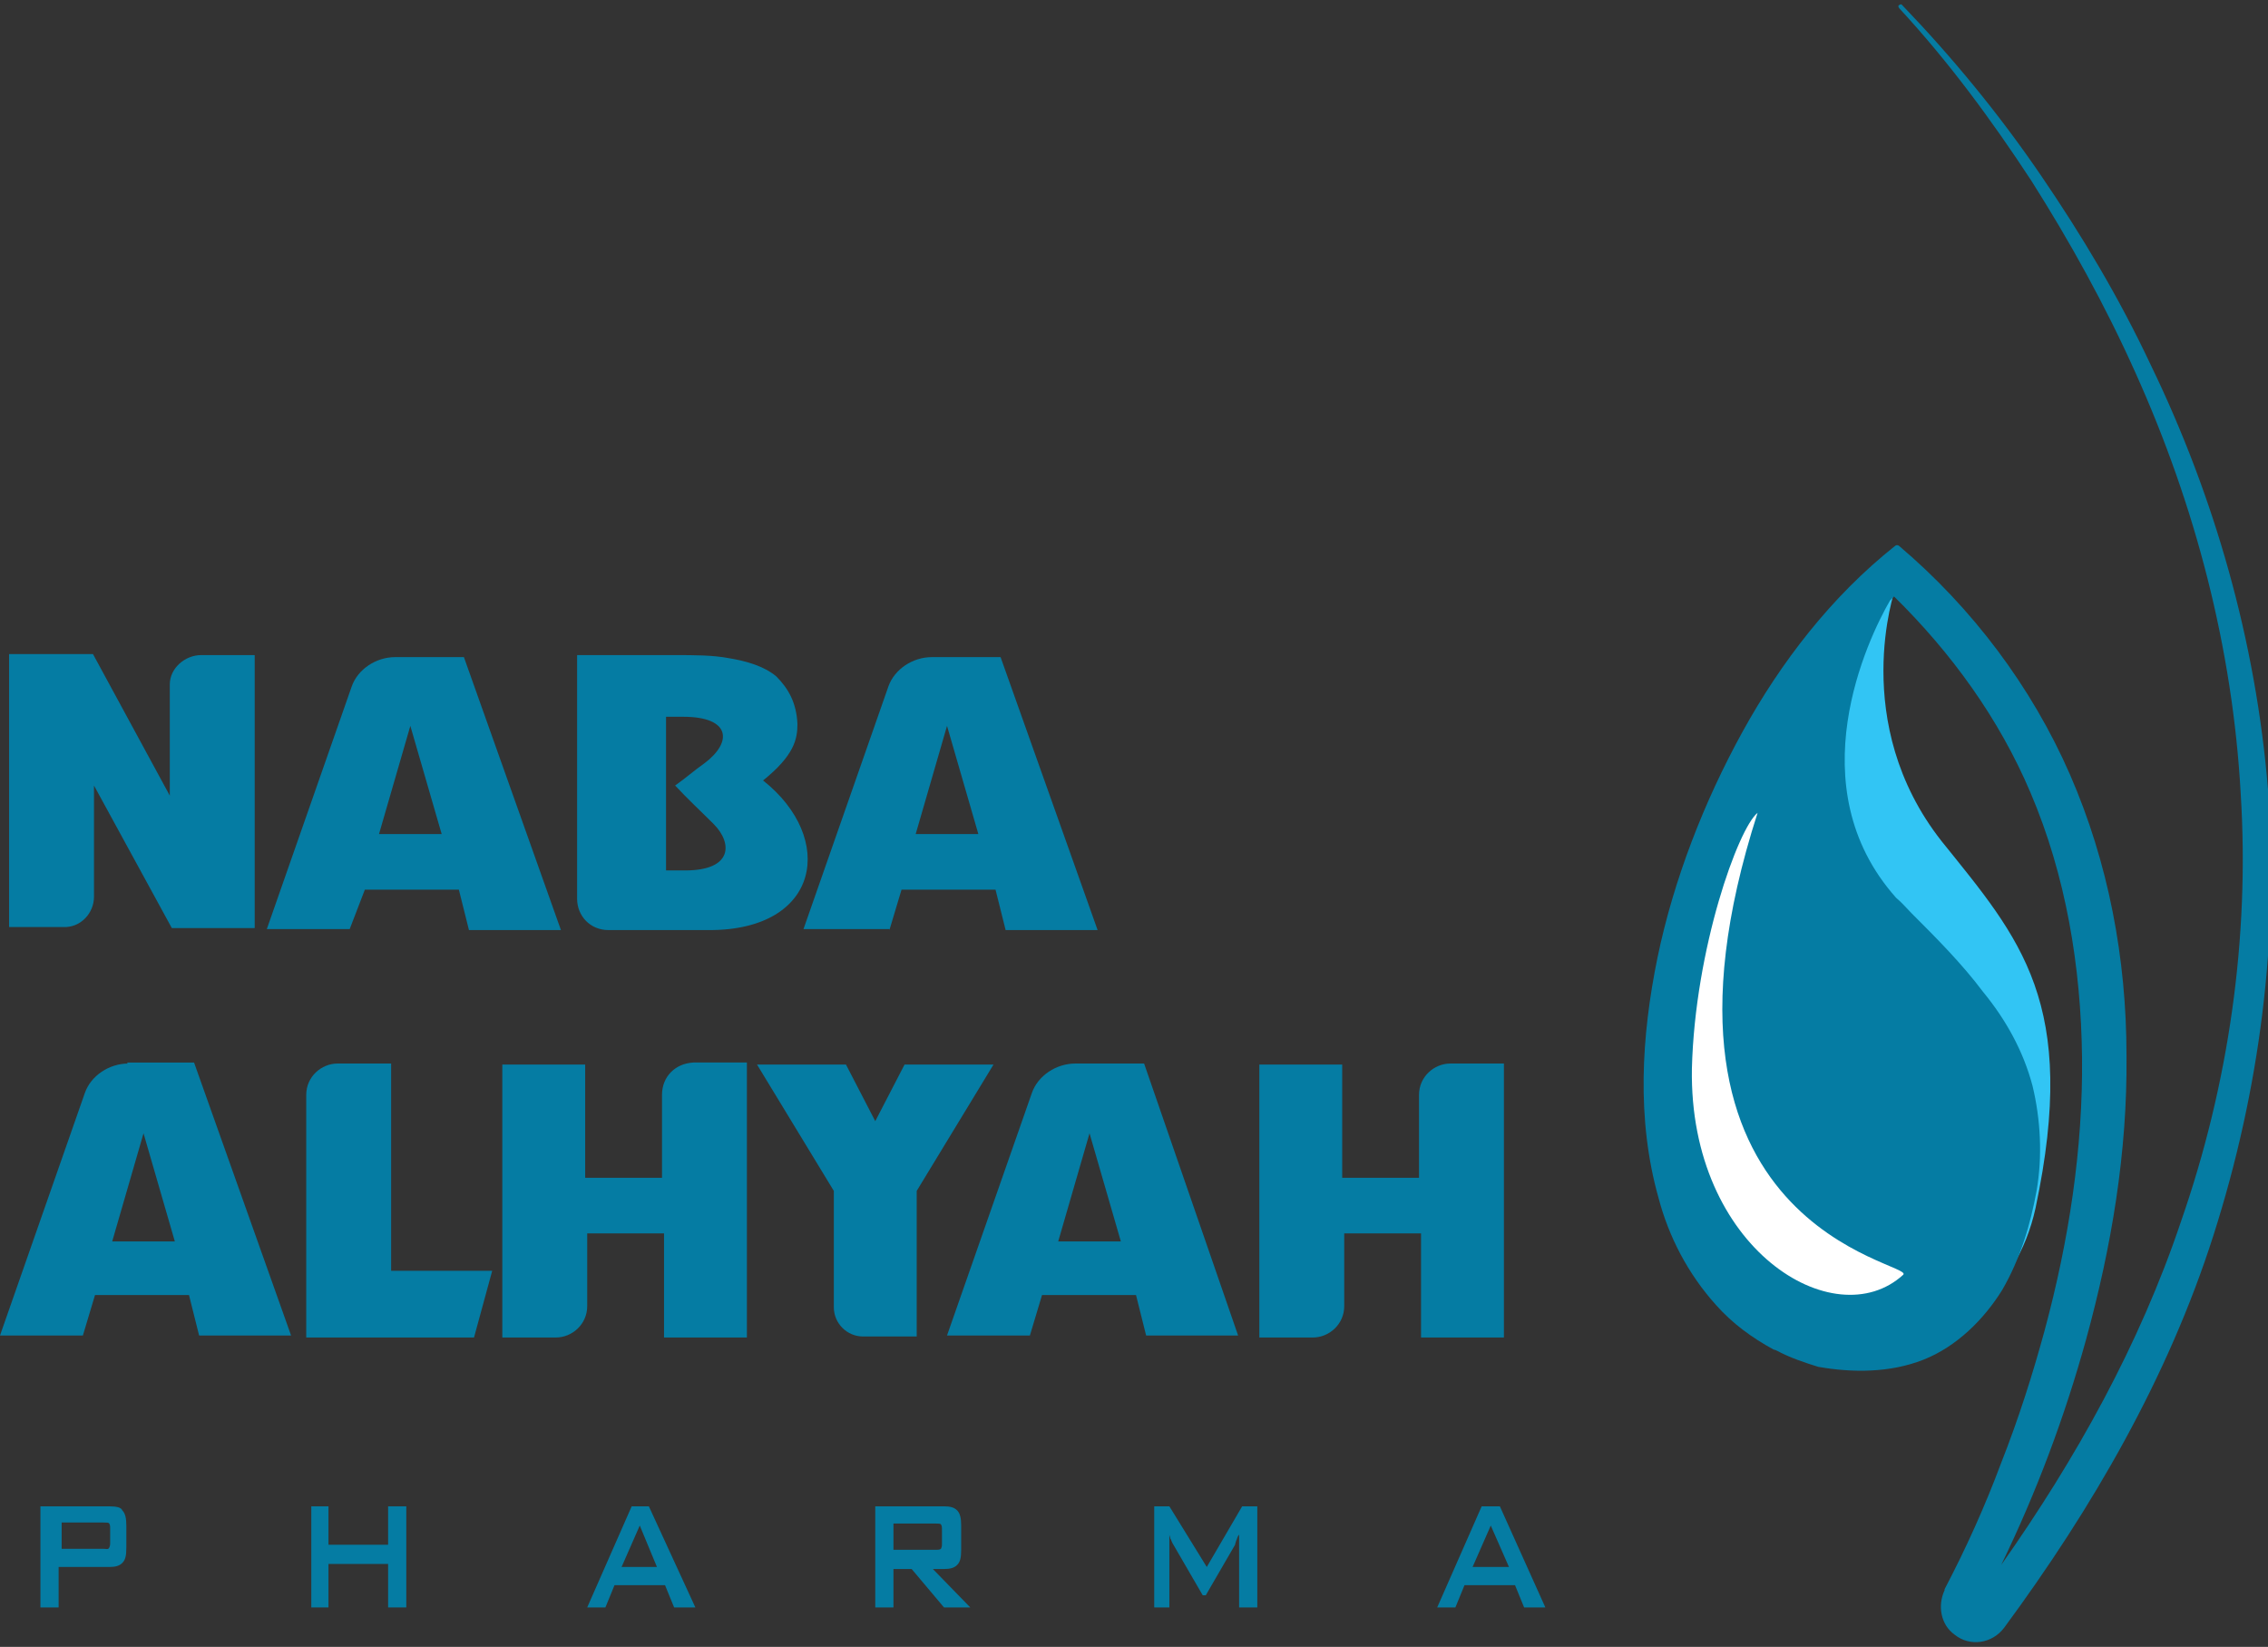
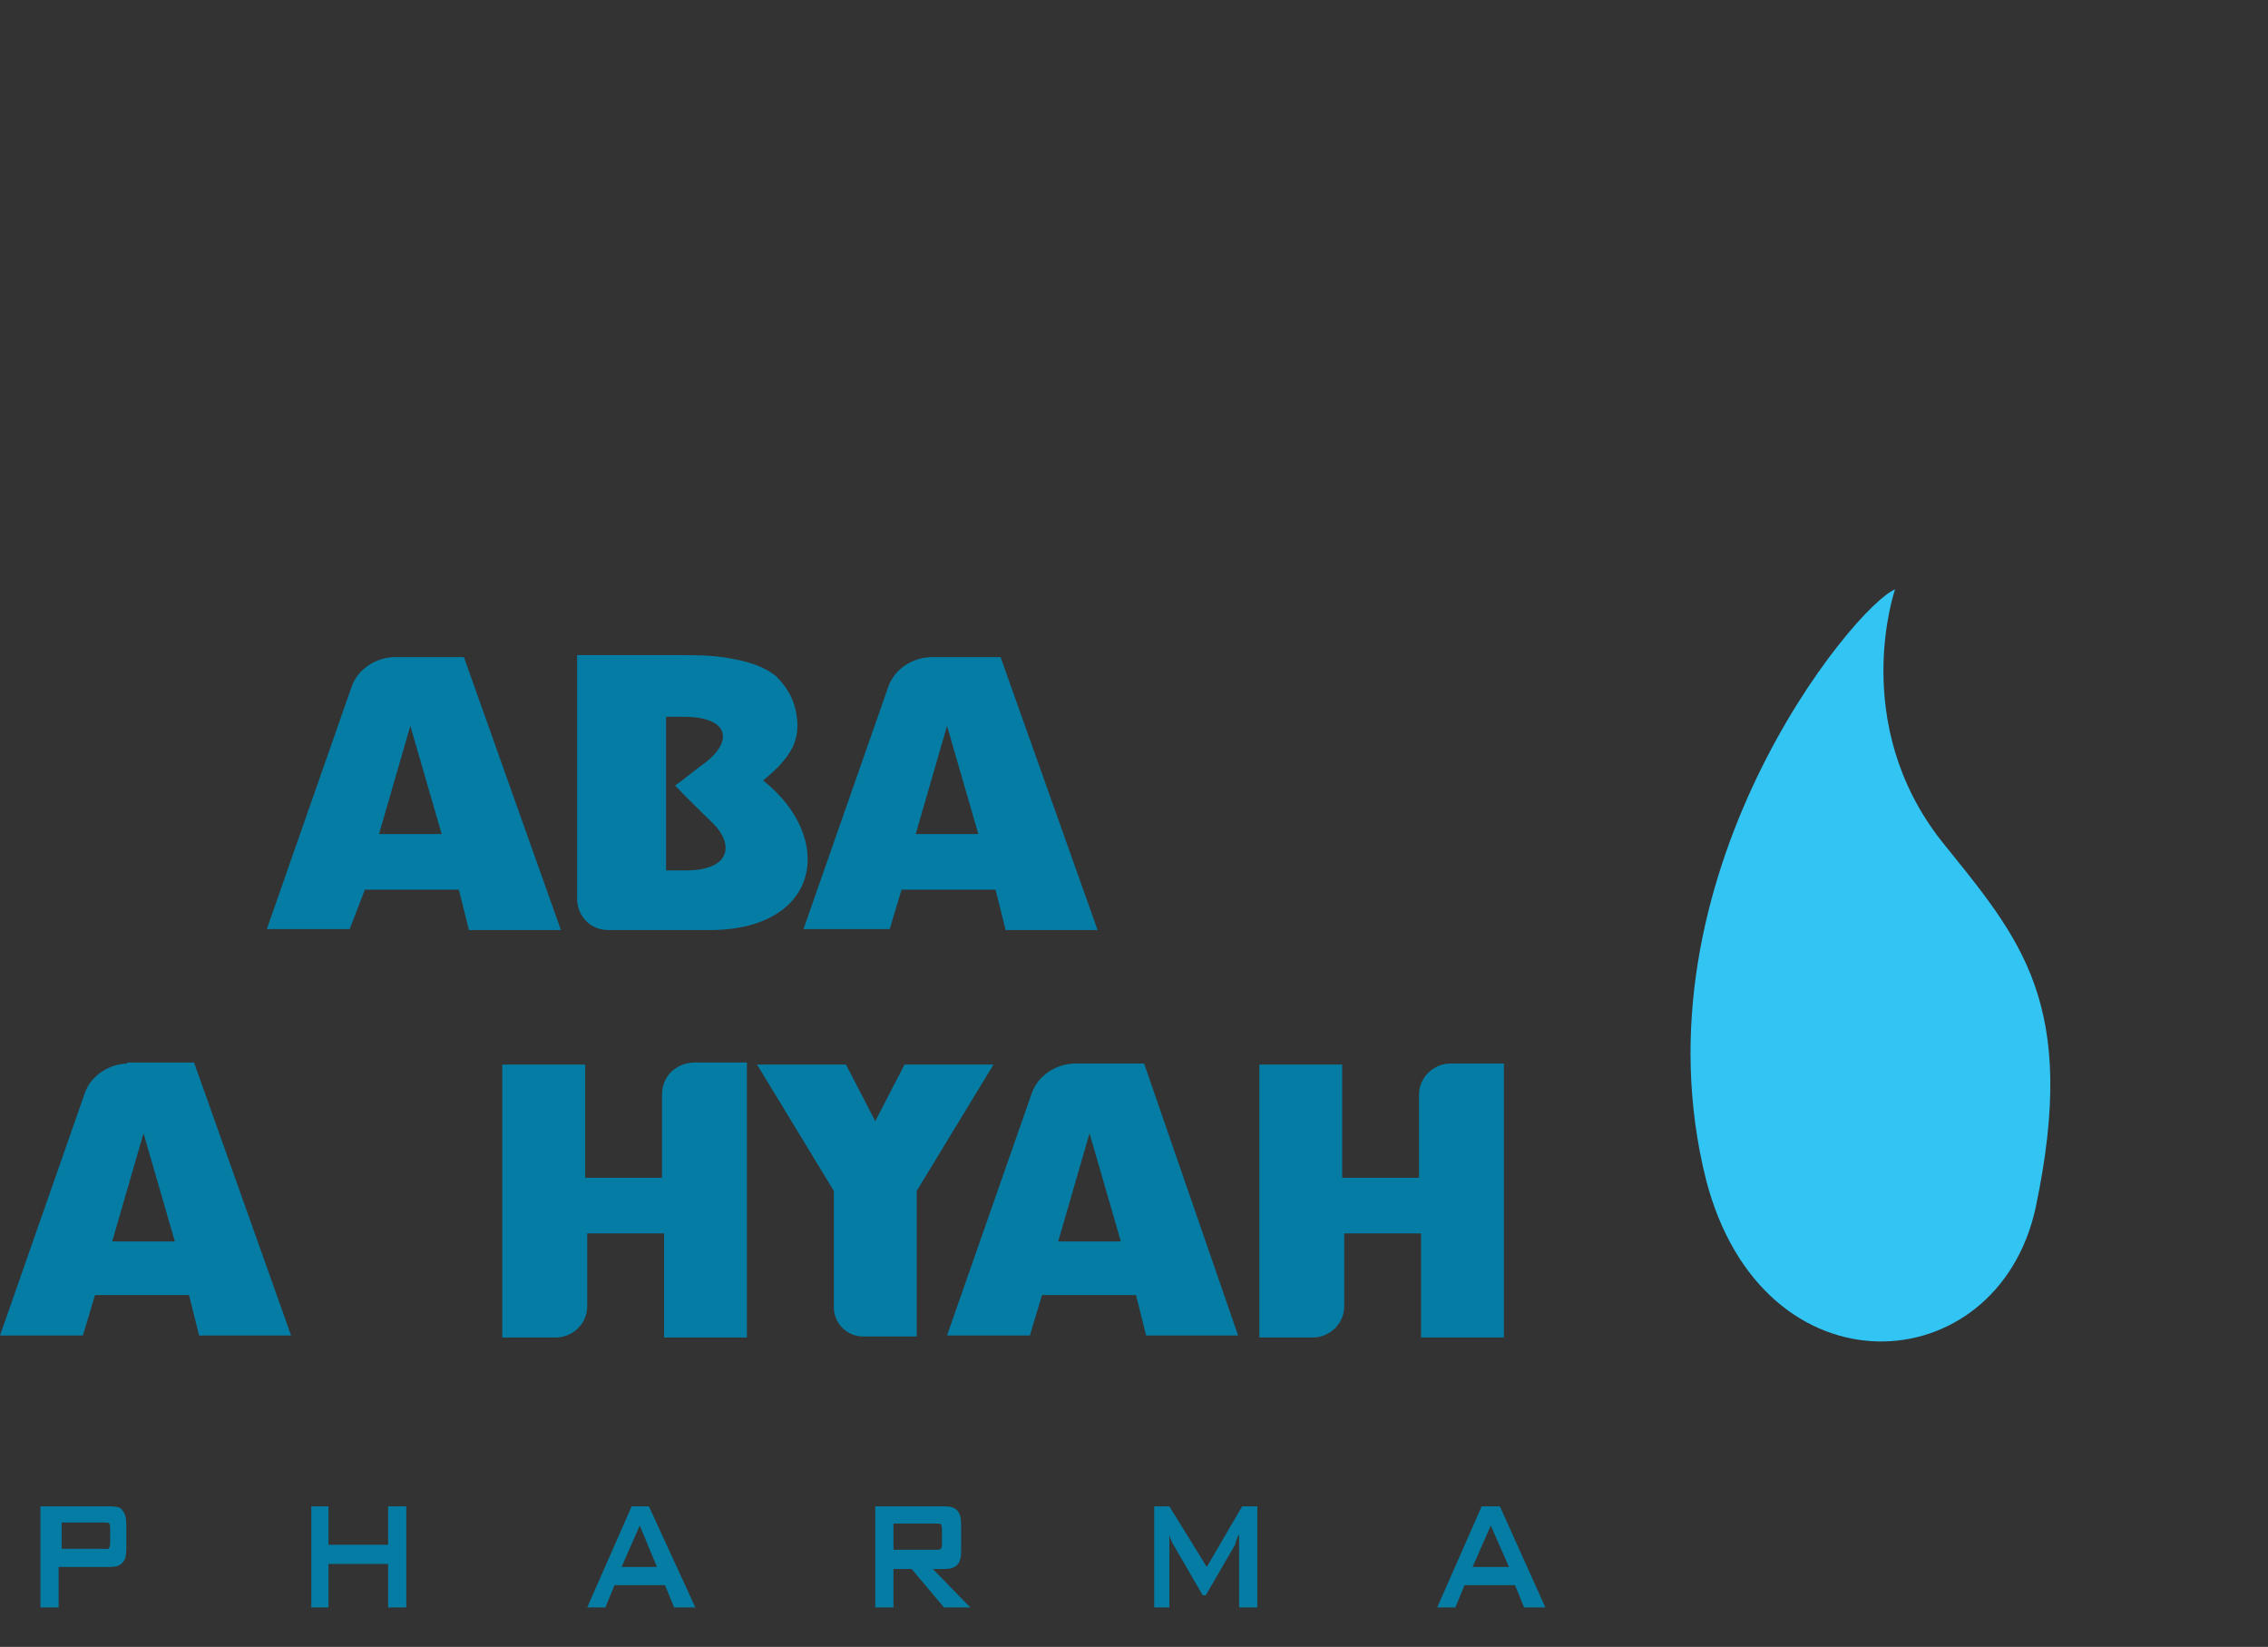
<svg xmlns="http://www.w3.org/2000/svg" id="Layer_1" x="0px" y="0px" viewBox="0 0 224.4 162.9" style="enable-background:new 0 0 224.4 162.9;" xml:space="preserve">
  <rect x="0" y="0" width="224.4" height="162.9" fill="#333333" stroke="none" />
  <style type="text/css">	.st0{fill:#32C5F4;}	.st1{fill:#057CA3;}	.st2{fill:#FFFFFF;}</style>
  <g>
    <g>
      <path class="st0" d="M187.5,58.3c-4,1.6-26.2,28.5-18.7,58.4c5.6,21.6,28.8,20.1,32.6,2.8c4.3-20.3-1.5-26.6-9.3-36.3   C182.9,71.5,187.5,58.3,187.5,58.3z" />
-       <path class="st1" d="M224.4,78.1c-1.2-14.7-5.3-29-11.6-42c-3.1-6.6-6.8-12.8-10.9-18.8c-4.1-6-8.7-11.6-13.7-16.8   c-0.1-0.1-0.1-0.1-0.3,0c-0.1,0.1-0.1,0.1,0,0.3c4.9,5.3,9.1,11,13.1,17.1c3.8,6,7.3,12.3,10.3,19c5.9,13.1,9.6,27.2,10.4,41.6   c0.9,14.3-1.2,28.8-5.9,42.3c-4.1,12.2-10.4,23.5-17.8,34c3.5-7.2,6.3-14.7,8.4-22.3c2.5-9.1,4.1-18.5,4-28.1   c0-9.6-1.8-19.1-5.6-27.8s-9.7-16.5-16.9-22.6c-0.1-0.1-0.3-0.1-0.4,0c-6.3,5-11.3,11.5-15.1,18.4c-3.8,6.9-6.8,14.6-8.4,22.3   c-1.6,7.8-2.1,16,0.1,23.8c1,3.8,2.9,7.5,5.7,10.6c1.6,1.8,3.5,3.2,5.7,4.4c0.1,0,0.3,0.1,0.3,0.1c1.3,0.7,2.8,1.2,4.1,1.6l0,0   c3.4,0.6,7.1,0.6,10.4-0.7s6-4,7.8-6.9c1.8-3.1,2.8-6.5,3.4-9.8c0.6-3.4,0.4-7.1-0.4-10.4c-0.9-3.4-2.6-6.5-4.9-9.3   c-2.1-2.8-4.6-5.3-7.1-7.8c-0.4-0.4-0.9-1-1.5-1.5c-9.8-11-2.8-25.6-0.6-29.4c0.1-0.1,0.3-0.3,0.4-0.4   c5.7,5.6,10.4,12.1,13.5,19.4c3.5,8.2,5,17.2,5.1,26.2c0.1,9-1.3,18.1-3.7,27c-1.2,4.4-2.6,8.8-4.3,13.1   c-1.6,4.3-3.5,8.5-5.6,12.5v0.1c-0.7,1.5-0.4,3.4,1,4.4c1.5,1.2,3.7,0.9,4.9-0.7c8.7-11.8,16.2-24.7,20.7-38.8   C223.6,107.8,225.5,92.8,224.4,78.1z" />
-       <path class="st2" d="M173.9,80.4c-1.9,1.5-6.2,13.4-6.5,25.3c-0.3,17.8,14.1,26.6,20.9,20.4C189.7,124.9,160.6,121.7,173.9,80.4z" />
    </g>
    <g>
      <path class="st1" d="M10.8,149H4v10h1.8v-4h5c0.6,0,1-0.1,1.3-0.4c0.3-0.3,0.4-0.7,0.4-1.5v-2.2c0-0.7-0.1-1.2-0.4-1.5   C12,149.1,11.5,149,10.8,149z M10.9,152.5c0,0.3,0,0.4-0.1,0.6s-0.3,0.1-0.6,0.1H6.1v-2.6h4.1c0.3,0,0.6,0,0.6,0.1   c0.1,0.1,0.1,0.3,0.1,0.6V152.5z" />
      <polygon class="st1" points="38.4,152.8 32.5,152.8 32.5,149 30.8,149 30.8,159 32.5,159 32.5,154.7 38.4,154.7 38.4,159    40.2,159 40.2,149 38.4,149   " />
      <path class="st1" d="M62.5,149l-4.4,10h1.8l0.9-2.2h5l0.9,2.2h2.1l-4.6-10H62.5z M61.5,155l1.8-4.1L65,155H61.5z" />
      <path class="st1" d="M93.4,155.2c0.6,0,1-0.1,1.3-0.4c0.3-0.3,0.4-0.7,0.4-1.5v-2.4c0-0.7-0.1-1.2-0.4-1.5   c-0.3-0.3-0.7-0.4-1.3-0.4h-6.8v10h1.8v-3.8h1.8l3.2,3.8H96l-3.7-3.8H93.4z M88.4,153.5v-2.8h4.1c0.3,0,0.6,0,0.6,0.1   c0.1,0.1,0.1,0.3,0.1,0.6v1.2c0,0.3,0,0.4-0.1,0.6c-0.1,0.1-0.3,0.1-0.6,0.1h-4.1V153.5z" />
      <path class="st1" d="M119.4,155l-3.7-6h-1.5v10h1.5v-6.2c0-0.1,0-0.3,0-0.4s0-0.3,0-0.6c0,0.1,0.1,0.3,0.1,0.4   c0.1,0.1,0.1,0.3,0.3,0.6l2.9,5h0.3l2.9-5c0-0.1,0.1-0.3,0.1-0.4c0.1-0.1,0.1-0.4,0.3-0.6c0,0.3,0,0.4,0,0.6c0,0.1,0,0.3,0,0.4   v6.2h1.8v-10h-1.5L119.4,155z" />
      <path class="st1" d="M148.4,149h-1.8l-4.4,10h1.8l0.9-2.2h5l0.9,2.2h2.1L148.4,149z M145.7,155l1.8-4.1l1.8,4.1H145.7z" />
-       <path class="st1" d="M9.3,88.7v-7.2v-3.8L17,91.8h8.2v-27h-5.3c-1.6,0-3.1,1.3-3.1,2.9v8.2v2.8l-7.6-14H0.9v27h5.3   C8,91.8,9.3,90.3,9.3,88.7z" />
      <path class="st1" d="M36.1,88h9.3l1,4h9.1l-9.6-27h-6.8c-1.9,0-3.7,1.2-4.3,2.9l-8.4,24h8.2L36.1,88z M40.6,71.8l3.1,10.7h-6.2   L40.6,71.8z" />
      <path class="st1" d="M60.2,92h5.3h4.7c11,0,12.5-9.1,5.3-14.8c3.1-2.5,3.4-4.1,3.4-5.6c-0.1-2.1-0.9-3.5-2.1-4.7   c-1.2-1-2.9-1.5-4.7-1.8c-1.6-0.3-3.4-0.3-5.3-0.3h-9.7v24.1C57.1,90.6,58.4,92,60.2,92z M65.5,70.9h2.1c4.7,0,4.9,2.5,2.1,4.6   c-1,0.7-1.9,1.5-2.9,2.2c1.2,1.3,2.5,2.5,3.8,3.8c1.9,1.9,1.9,4.6-2.8,4.6l0,0h-1.9V70.9H65.5z" />
      <path class="st1" d="M88,92l1.2-4h9.3l1,4h9.1l-9.6-27h-6.8c-1.9,0-3.7,1.2-4.3,2.9l-8.4,24H88V92z M93.7,71.8l3.1,10.7h-6.2   L93.7,71.8z" />
      <path class="st1" d="M12.7,105.2c-1.9,0-3.7,1.2-4.3,2.9l-8.4,24h8.2l1.2-4h9.3l1,4h9.1l-9.6-27h-6.6V105.2z M11.1,122.8l3.1-10.7   l3.1,10.7H11.1z" />
-       <path class="st1" d="M38.7,120.5v-5.3v-4v-6h-5.3c-1.6,0-3.1,1.3-3.1,3.1v24h8.2h4.6h3.8l1.8-6.6h-10   C38.7,125.6,38.7,120.5,38.7,120.5z" />
      <path class="st1" d="M65.5,108.3v8.2h-7.6v-11.2h-8.2v27h5.3c1.6,0,3.1-1.3,3.1-3.1v-7.2h7.6v10.3h8.2v-27.2h-5.3   C66.8,105.2,65.5,106.5,65.5,108.3z" />
      <path class="st1" d="M90.7,117.8l7.6-12.5h-8.8l-2.9,5.6l-2.9-5.6h-7.5h-1.3l7.6,12.5v11.5c0,1.6,1.3,2.9,2.9,2.9h0.3h5   C90.7,132.2,90.7,117.8,90.7,117.8z" />
-       <path class="st1" d="M113.2,105.2h-6.8c-1.9,0-3.7,1.2-4.3,2.9l-8.4,24h8.2l1.2-4h9.3l1,4h9.1L113.2,105.2z M104.7,122.8l3.1-10.7   l3.1,10.7H104.7z" />
+       <path class="st1" d="M113.2,105.2h-6.8c-1.9,0-3.7,1.2-4.3,2.9l-8.4,24h8.2l1.2-4h9.3l1,4h9.1L113.2,105.2z M104.7,122.8l3.1-10.7   l3.1,10.7H104.7" />
      <path class="st1" d="M148.8,132.2v-27h-5.3c-1.6,0-3.1,1.3-3.1,3.1v8.2h-7.6v-11.2h-8.2v27h5.3c1.6,0,3.1-1.3,3.1-3.1v-7.2h7.6   v10.3h8.2V132.2z" />
    </g>
  </g>
</svg>